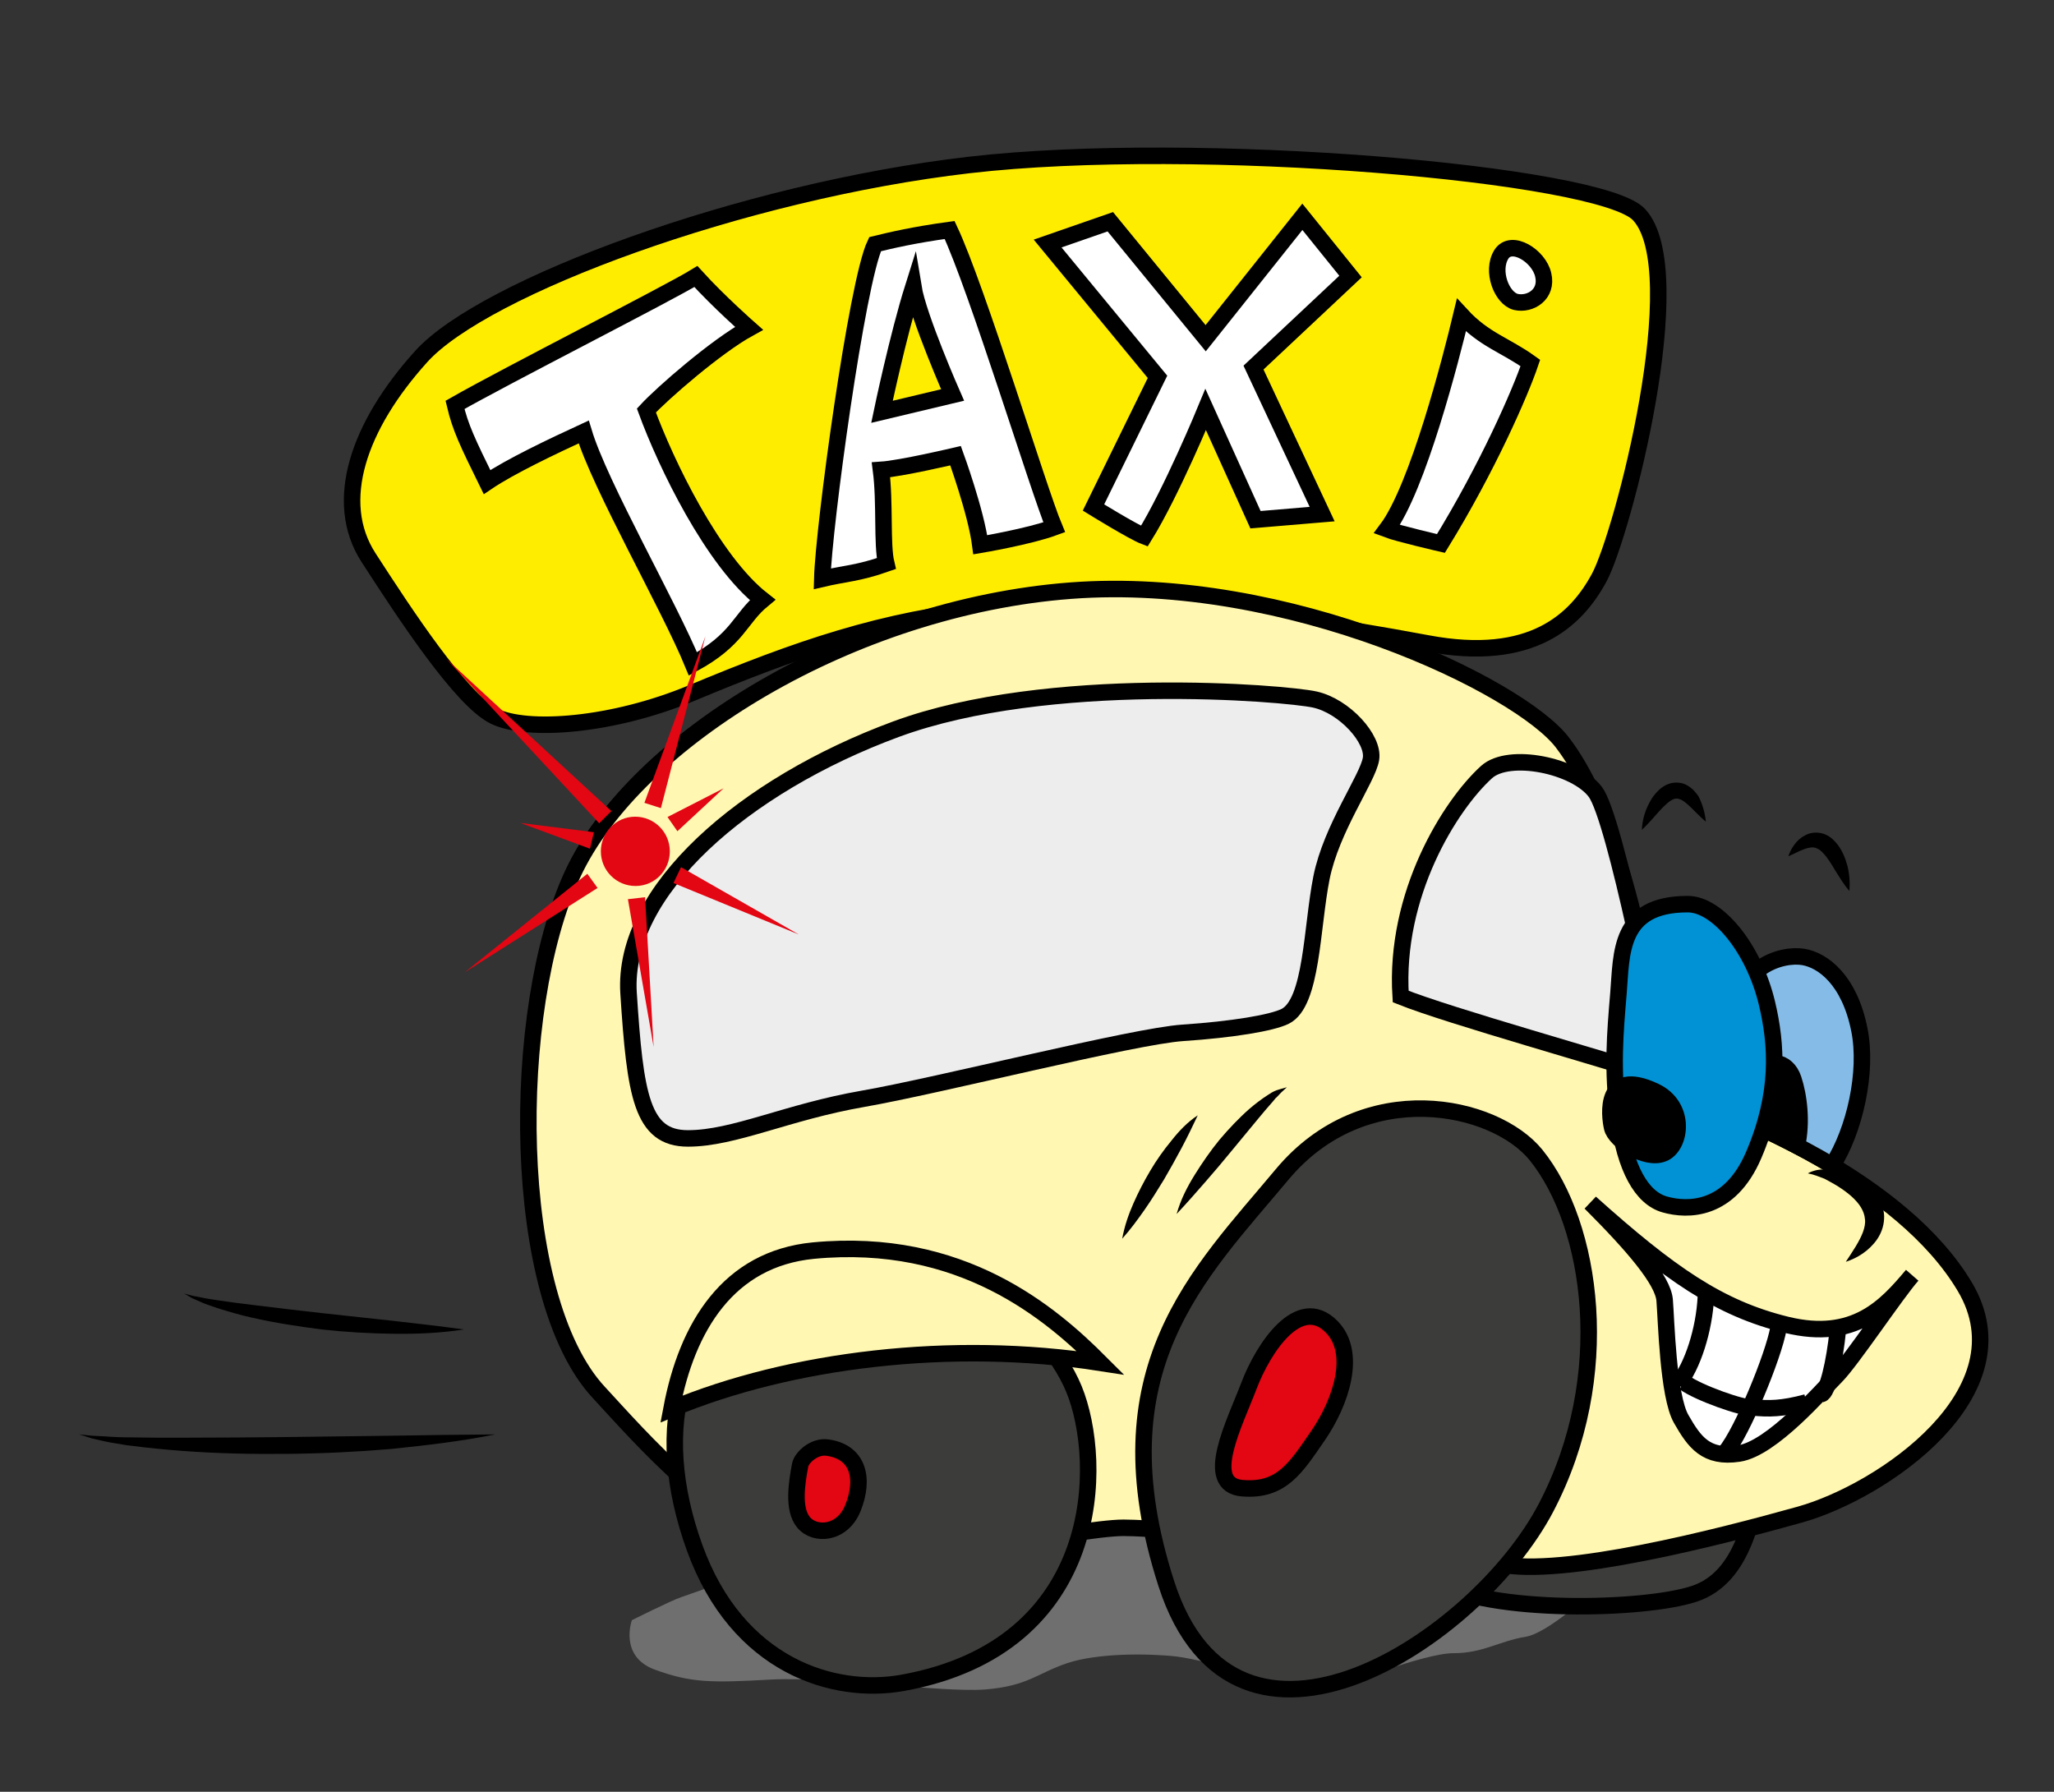
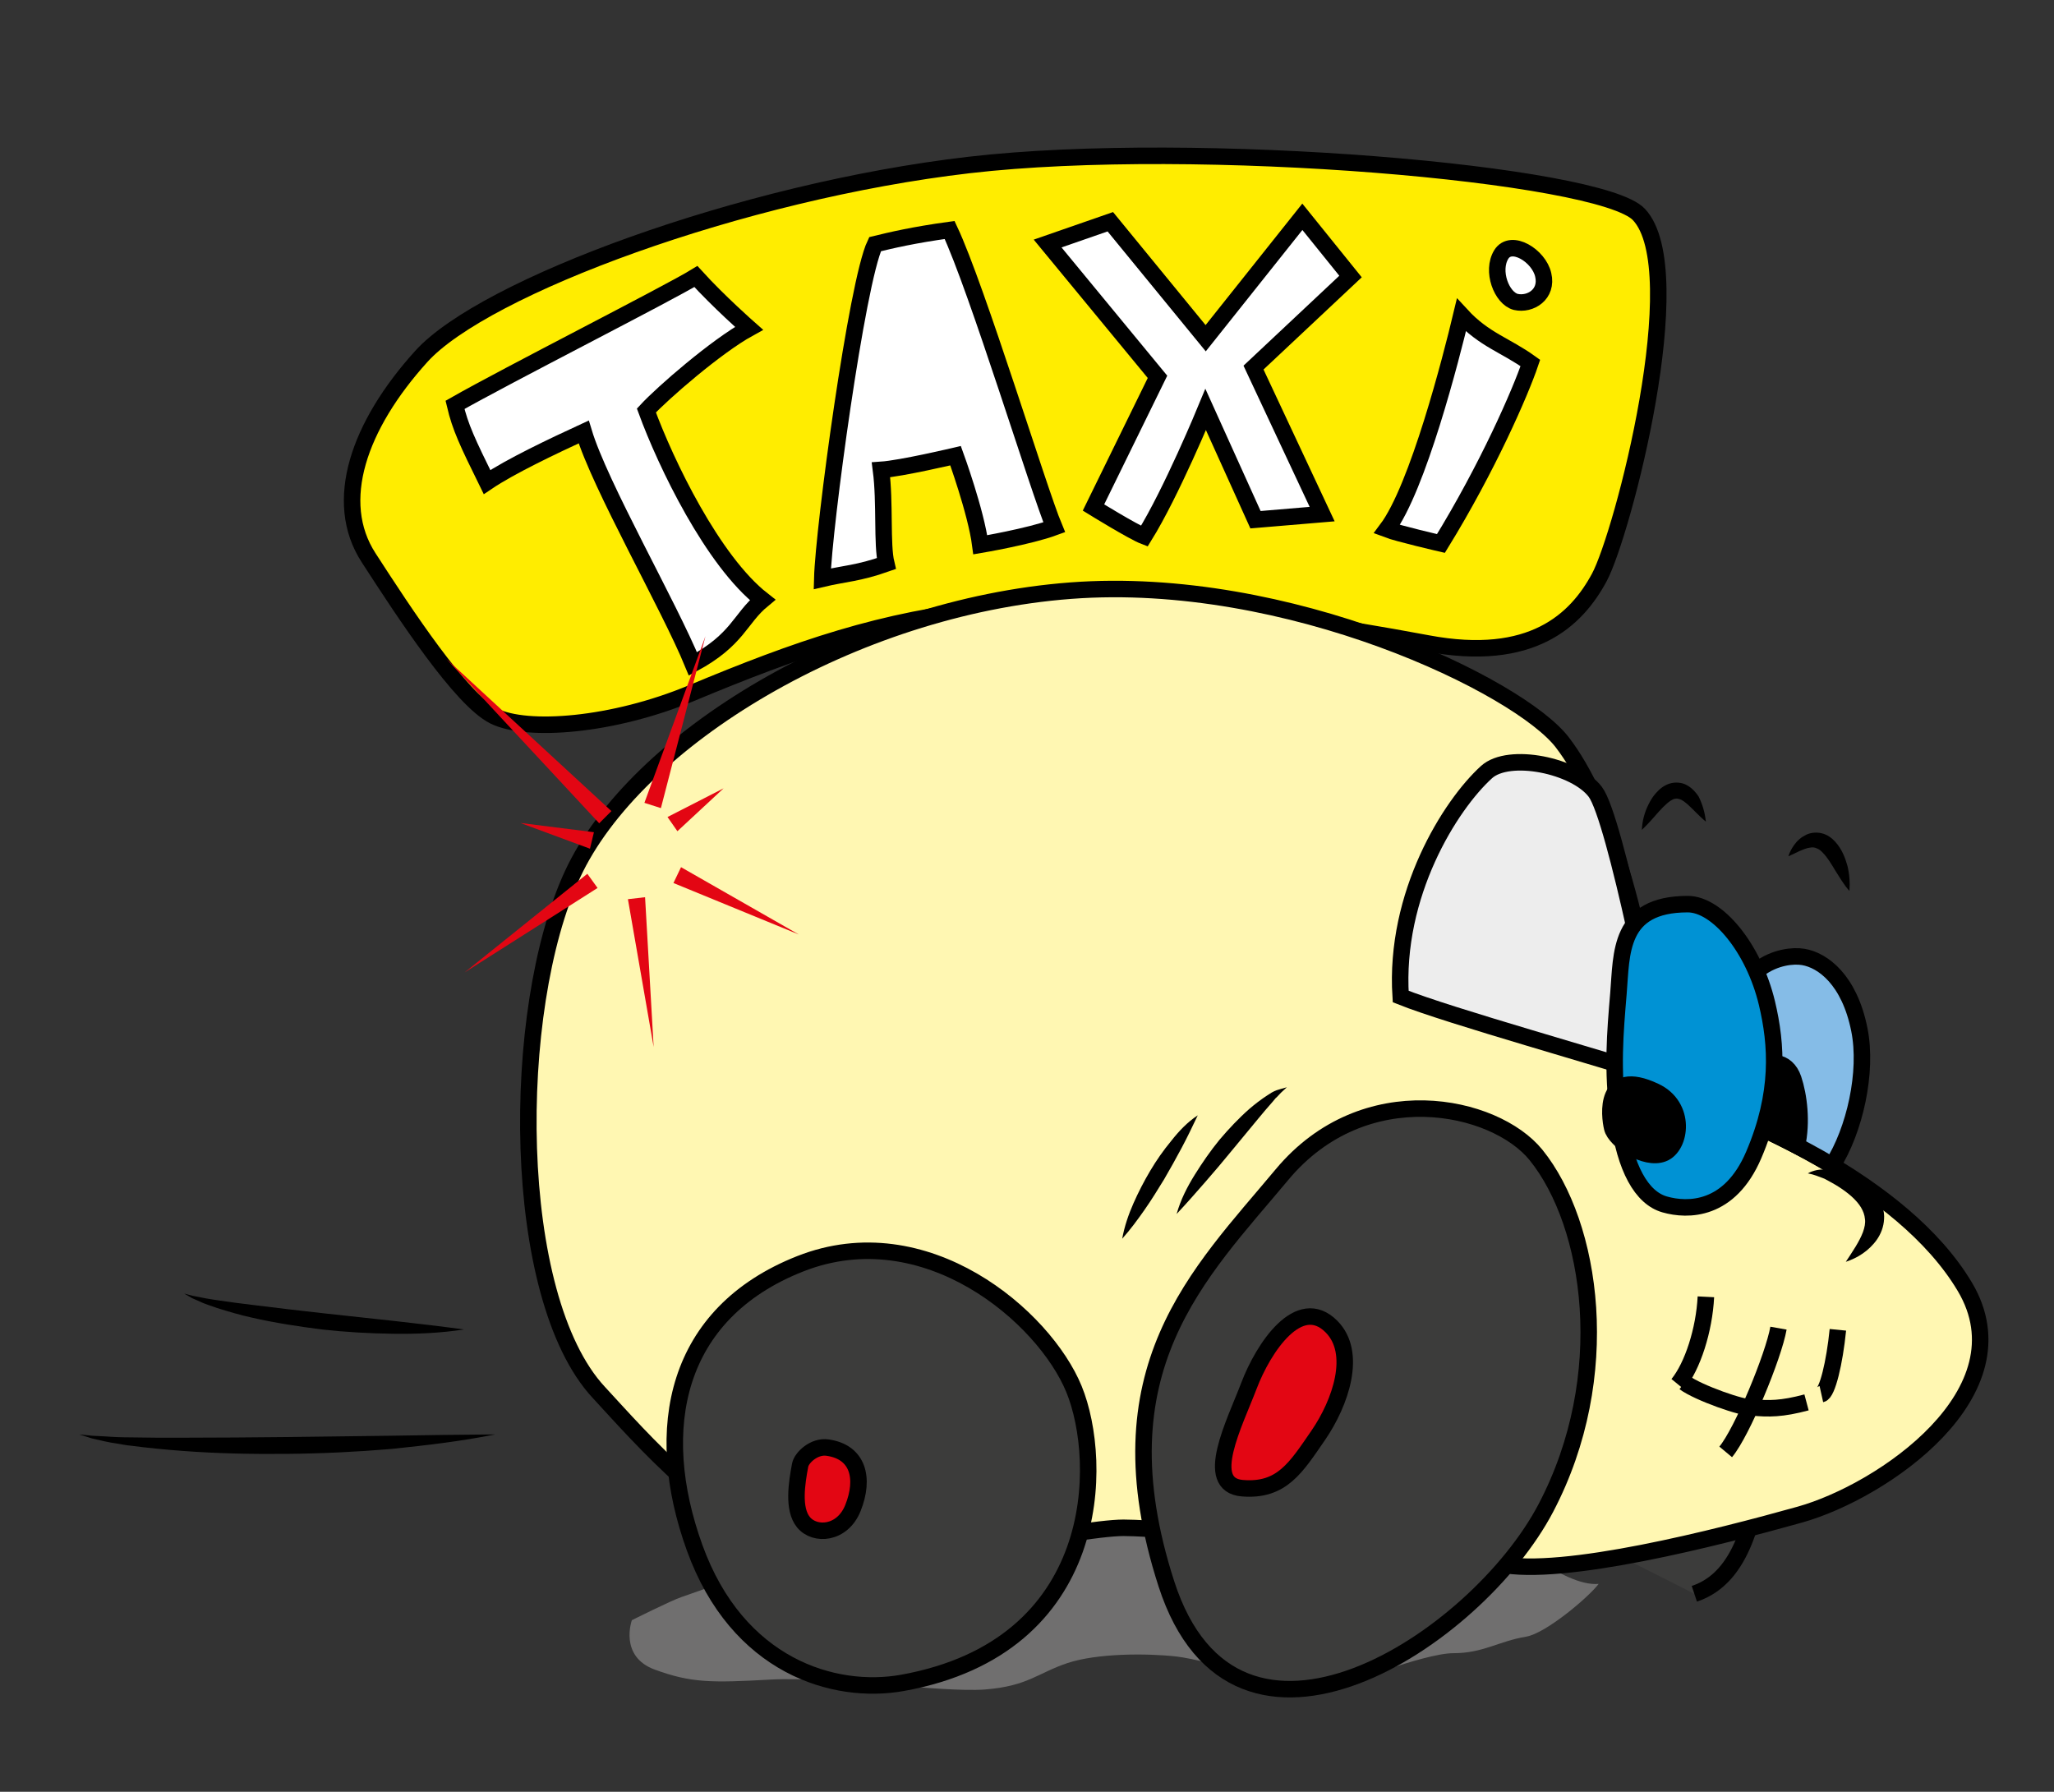
<svg xmlns="http://www.w3.org/2000/svg" version="1.1" x="0px" y="0px" viewBox="0 0 622.5 543" style="enable-background:new 0 0 622.5 543;" xml:space="preserve">
  <rect x="0" y="0" width="622.5" height="543" fill="#333333" stroke="none" />
  <style type="text/css">
	.st0{fill-rule:evenodd;clip-rule:evenodd;fill:#706F6F;}
	.st1{fill-rule:evenodd;clip-rule:evenodd;fill:#3C3C3B;stroke:#000000;stroke-width:5;stroke-miterlimit:10;}
	.st2{fill-rule:evenodd;clip-rule:evenodd;fill:#FFED00;stroke:#000000;stroke-width:5;stroke-miterlimit:10;}
	.st3{fill-rule:evenodd;clip-rule:evenodd;fill:#FFFFFF;stroke:#000000;stroke-width:5;stroke-miterlimit:10;}
	.st4{fill-rule:evenodd;clip-rule:evenodd;fill:none;stroke:#000000;stroke-width:5;stroke-miterlimit:10;}
	.st5{fill-rule:evenodd;clip-rule:evenodd;fill:#FFF7B2;stroke:#000000;stroke-width:5;stroke-miterlimit:10;}
	.st6{fill-rule:evenodd;clip-rule:evenodd;fill:#E30613;stroke:#000000;stroke-width:5;stroke-miterlimit:10;}
	.st7{fill-rule:evenodd;clip-rule:evenodd;fill:#EDEDED;stroke:#000000;stroke-width:5;stroke-miterlimit:10;}
	.st8{fill-rule:evenodd;clip-rule:evenodd;fill:#85BCE7;stroke:#000000;stroke-width:5;stroke-miterlimit:10;}
	.st9{fill-rule:evenodd;clip-rule:evenodd;stroke:#000000;stroke-width:5;stroke-miterlimit:10;}
	.st10{fill-rule:evenodd;clip-rule:evenodd;fill:#0092D4;stroke:#000000;stroke-width:5;stroke-miterlimit:10;}
	.st11{fill:#E30613;}
</style>
  <g id="Auspuffwolke">
    <path d="M150.1,434.7c-10.6,0.1-21.1,0.2-31.6,0.4l-31.5,0.4c-10.5,0.1-21,0.2-31.5,0.2c-2.6,0-5.2,0-7.9,0c-2.6,0-5.2-0.1-7.9-0.1   c-2.6,0-5.3-0.1-7.9-0.3l-3.9-0.2l-3.9-0.4c1.3,0.4,2.5,0.8,3.8,1.2l3.9,0.9c1.3,0.3,2.6,0.5,3.9,0.7c1.3,0.2,2.6,0.5,3.9,0.6   c5.3,0.7,10.5,1.2,15.8,1.6c10.6,0.8,21.1,1,31.7,0.9c10.6-0.1,21.1-0.6,31.7-1.5C129.2,438,139.7,436.8,150.1,434.7z" />
    <path d="M140.6,402.9c-7.2-1-14.3-1.8-21.3-2.6L98.1,398c-7.1-0.8-14.1-1.6-21.2-2.5c-3.5-0.4-7.1-0.9-10.6-1.4   c-1.8-0.3-3.5-0.5-5.3-0.9l-2.6-0.5c-0.9-0.2-1.7-0.5-2.6-0.7c0.8,0.5,1.6,0.9,2.4,1.4l2.5,1.1c0.8,0.4,1.7,0.7,2.5,1   c0.9,0.3,1.7,0.6,2.6,0.9c3.5,1.1,6.9,2.1,10.5,2.9c7,1.6,14.2,2.7,21.3,3.6c7.2,0.8,14.3,1.2,21.5,1.3   C126.2,404.3,133.5,404,140.6,402.9z" />
  </g>
  <g id="Hinteres_Rad_Schatten">
    <path class="st0" d="M462.5,496c-8.4,1.4-13,5-22,5s-34,10-37,11s-38-9-47-10s-24-1-33,2s-12,7-25,8s-47-4-65-3s-24,1-35-3   s-7-15-7-15s12-6,15-7s58-21,72-21s38-8,51-7s120,8,123,8s21,17,32,16C481.5,484,468.5,495,462.5,496z" />
-     <path class="st1" d="M424.5,438c24-6,110,6,110,6c-3,15-6,34-21,39s-62,6.2-79-3.8" />
+     <path class="st1" d="M424.5,438c24-6,110,6,110,6c-3,15-6,34-21,39" />
  </g>
  <g id="Taxischild">
    <path class="st2" d="M496.7,65c-11.6-12.4-134-23-203-15s-147,37-166,58s-27,44-16,61s28,43,38,48s36,3,60-7   c63.3-26.4,105-37,223-15c31.5,5.9,45-7,52-20S512.7,82,496.7,65z" />
    <path class="st3" d="M176.9,130.9c-9.3,4.3-22.2,10.4-29.3,15.2c-5.9-12-8.1-16.6-9.7-23.4c15.4-8.8,64.9-33.9,73-38.9   c6.9,7.6,16.1,15.7,16.1,15.7c-10,5.5-26.2,19.6-31.1,24.9c5.9,16.1,20.1,45.6,35.2,57.4c-6.9,5.7-7.4,12-21.1,19.4   C202.7,183.4,181.8,147.2,176.9,130.9z" />
    <path class="st3" d="M249.2,175.4c0.4-15.5,10.5-89.9,16-101.4c4.9-1.2,11.7-2.8,22.6-4.3c8.3,17.6,27,78.9,31.7,90.1   c-7.6,2.8-22.4,5.3-22.4,5.3c-1.3-10-7.5-27-7.5-27s-16.5,3.9-22.6,4.3c1.3,10,0.2,22.6,1.6,28.4   C260.1,173.8,256,173.8,249.2,175.4z" />
    <path class="st3" d="M331.4,153.8c0,0,12,7.4,15.4,8.7c8.2-13.2,18.6-38.4,18.6-38.4l15.1,33.4l20.2-1.7l-20.8-44.4l29.4-27.6   l-14.6-18.1l-29.3,36.8l-28.9-35.3l-19,6.6l33.3,40.4L331.4,153.8z" />
    <path class="st4" d="M350.8,114.2" />
    <path class="st3" d="M420.3,160.4c3.4,1.3,16.4,4.3,16.4,4.3c14.1-22.9,24.1-45.8,27.1-54.7c-7.5-5.4-14-7-20.9-14.5   C439.8,108.5,429.7,147.9,420.3,160.4z" />
    <path class="st3" d="M455,77.1c-3.1,5,0.1,13.3,4.4,14.4c4.4,1,9.7-2.3,8.3-8.2C466.4,77.5,458,72.3,455,77.1z" />
-     <path class="st2" d="M267.3,124.8l21.4-5.1c0,0-10.4-23.6-11.9-32.8C272.1,101.8,267.3,124.8,267.3,124.8z" />
  </g>
  <g id="Rumpf">
    <path class="st5" d="M181.5,422c12.5,13.5,37,42,62,48s83-7,97-7s95,7,114,11s66-8,91-15s69-37,50-69s-68-52-91-60   c-7-54-18-88-31-105s-83-51-149-46s-132,45-151,86S154.5,393,181.5,422z" />
  </g>
  <g id="Räder">
    <path class="st1" d="M465.5,350c-12.5-15.4-52-24-77,6s-56,59-35,124s94,17,115-23S482.5,371,465.5,350z" />
    <path class="st1" d="M273.5,510c-20.7,3.7-50-5-63-41s-6-71,32-86s74,16,83,38S334.5,499,273.5,510z" />
    <path class="st6" d="M403.5,402c-9.8-9.8-20.6,6.4-25,18c-4.3,11.3-14,30-2,31s16.3-6.3,23-16C406.3,425.1,411.5,410,403.5,402z" />
    <path class="st6" d="M250.8,438.7c9.3,1.3,11.3,9.3,7.7,18.3c-3.2,8-11.6,8.5-15,4.3c-3.3-4-2-12-1-17.3   C242.9,441.8,246.7,438.1,250.8,438.7z" />
-     <path class="st5" d="M333.5,413c-15-15-42-38.3-87-34c-25.7,2.5-38.3,23-43,48C239.5,412,288.5,406,333.5,413z" />
  </g>
  <g id="Scheiben">
    <path class="st7" d="M504.5,327c-2-13-15-79-21-87s-26.2-12.2-33-6c-11,10-28,37-26,68C439.5,308,486.5,321,504.5,327z" />
-     <path class="st7" d="M389.5,308c8.2-4.1,8-27,11-42c3-15,14-30,15-36s-8-16-17-18s-81-8-127,9s-83,49-81,80s4,44,18,44s30-8,53-12   s82-19,97-20S385.5,310,389.5,308z" />
  </g>
  <g id="Augen_Mund">
    <path class="st8" d="M523.5,337.3c-0.4-6.1-0.4-13.2,0-21.3c1-24,17-27,23-26s14,7,17,22c2.6,12.8-1.4,30.6-8.2,41.2   C544.5,346.8,533.4,341.5,523.5,337.3z" />
    <path class="st9" d="M529.5,339.9c0-5,2-10.9,4-14.9c2-4,8-4,10,2c1.7,5.1,2.7,13,1.1,20.2C539.4,344.5,534.4,342.1,529.5,339.9z" />
    <path class="st10" d="M511.5,274c9,0,20,13.3,24,30c3,12.6,4,27.3-4,46c-7.3,17.1-20,17-27,15s-12-11-14-26s-1-26,0-38   S490.5,274,511.5,274z" />
    <path class="st9" d="M501.5,330.7c9.7,4.5,8,16.8,2.5,18.9c-5.4,2.1-14.5-4-15.4-7.8C487.7,338.1,486,323.4,501.5,330.7z" />
    <g>
      <path d="M547.9,355.6c0.8-0.5,1.8-0.8,2.7-1c1-0.2,2-0.2,2.9-0.2c2,0.1,3.9,0.4,5.8,1c1.9,0.6,3.7,1.5,5.4,2.7    c1.7,1.2,3.3,2.7,4.5,4.6l0.4,0.7l0.4,0.8c0.3,0.5,0.4,1.1,0.6,1.7c0.3,1.1,0.5,2.4,0.4,3.5c-0.1,2.4-1,4.6-2.2,6.3    c-1.2,1.7-2.7,3.1-4.3,4.2c-1.6,1.1-3.3,1.9-5.1,2.5c2.1-3.2,4.1-6.1,5.2-9c0.5-1.4,0.8-2.8,0.6-4c-0.1-1.2-0.5-2.3-1.2-3.5    c-1.4-2.3-3.9-4.4-6.7-6.2c-1.4-0.9-2.9-1.7-4.4-2.5C551.3,356.6,549.7,355.9,547.9,355.6z" />
    </g>
    <g>
      <path d="M560.5,270c-1.8-2-3-4.2-4.3-6.2c-1.2-2-2.4-4-3.7-5.3c-0.6-0.7-1.3-1.2-1.9-1.4c-0.6-0.3-1.3-0.4-2.2-0.2    c-0.9,0.1-2,0.6-3,1c-1.1,0.5-2.2,1.1-3.4,1.6c0.4-1.3,1-2.4,1.8-3.5c0.8-1.1,1.8-2.1,3.2-2.8c1.3-0.8,3.2-1.1,5-0.7    c1.8,0.4,3.2,1.5,4.2,2.6c2,2.2,3,4.8,3.7,7.3C560.5,264.9,560.7,267.4,560.5,270z" />
    </g>
    <g>
      <path d="M517,249c-2.1-1.7-3.8-3.7-5.5-5.2c-0.8-0.7-1.7-1.4-2.4-1.6c-0.4-0.1-0.7-0.2-0.9-0.2c-0.3,0-0.5,0.1-0.8,0.1    c-0.6,0.2-1.4,0.7-2.2,1.4c-0.8,0.7-1.6,1.5-2.4,2.4c-1.6,1.8-3.2,3.7-5.2,5.6c0.1-2.7,0.8-5.3,2-7.7c0.6-1.2,1.3-2.4,2.3-3.5    c1-1.1,2.2-2.2,4-2.8c0.9-0.3,1.9-0.4,2.9-0.3c1,0.1,1.9,0.4,2.7,0.9c1.5,0.9,2.5,2.1,3.3,3.3C516,243.8,516.7,246.3,517,249z" />
    </g>
-     <path class="st3" d="M579.5,386.5c-8,9.5-17.5,20-38,15S506,386,482,364.5c13,13,22,23.5,22.5,29.5s1,29,5,36s7.5,12,17.5,10.5   s25-19,29.5-23.5S575,391.5,579.5,386.5z" />
    <path class="st4" d="M557,403c-1,10-3.2,19.1-5,19.5" />
    <path class="st4" d="M539,402.5c-1.5,8.5-11,31.5-16,37.5" />
    <path class="st4" d="M508.5,419.5c4.5-5.5,8-16.5,8.5-26.5" />
    <path class="st4" d="M547.5,425c-7.5,2-11.5,2-16.5,1.5c-2.5,0.5-16.5-4.5-20.5-7.5" />
    <g>
      <path d="M390,329.5c-0.8,0.8-1.6,1.4-2.3,2.2c-0.4,0.4-0.7,0.8-1.1,1.1l-1,1.2c-1.4,1.6-2.8,3.2-4.1,4.8l-8.1,9.8    c-2.7,3.3-5.4,6.5-8.2,9.7c-2.8,3.2-5.6,6.4-8.6,9.6c1.2-4.3,3.2-8.2,5.5-11.9c2.3-3.7,4.8-7.3,7.5-10.6c2.8-3.3,5.8-6.5,9.1-9.4    c0.8-0.7,1.7-1.4,2.6-2.1c0.9-0.7,1.8-1.3,2.7-1.9l1.4-0.9c0.5-0.3,1-0.5,1.5-0.7C387.8,330.1,388.9,329.8,390,329.5z" />
    </g>
    <g>
      <path d="M363,338c-1.6,3.4-3.2,6.7-4.9,9.9c-1.7,3.2-3.5,6.4-5.3,9.5c-1.9,3.1-3.8,6.2-5.9,9.2c-2.1,3-4.3,6-6.8,8.8    c0.7-3.8,1.9-7.3,3.4-10.7c1.5-3.4,3.2-6.7,5.1-9.9c1.9-3.2,4-6.2,6.4-9.1C357.2,342.9,359.8,340.1,363,338z" />
    </g>
  </g>
  <g id="Punkte">
-     <path class="st11" d="M182.1,258c0,5.8,4.7,10.5,10.5,10.5S203,263.8,203,258c0-5.8-4.7-10.5-10.5-10.5S182.1,252.3,182.1,258z" />
-   </g>
+     </g>
  <g id="Strahlen">
    <g>
      <g>
        <polygon class="st11" points="202.3,247.6 219.3,238.9 205.3,251.9    " />
      </g>
      <g>
        <polygon class="st11" points="178.8,257.2 157.7,249.4 180,252.2    " />
      </g>
      <g>
        <polygon class="st11" points="181.1,269.1 140.8,294.7 178,264.8    " />
      </g>
      <g>
        <polygon class="st11" points="195.5,271.9 198.1,317.3 190.3,272.5    " />
      </g>
      <g>
        <polygon class="st11" points="206.4,262.8 242.1,283.2 204.1,267.6    " />
      </g>
      <g>
        <polygon class="st11" points="195.3,243.3 213.8,192.8 200.3,244.9    " />
      </g>
      <g>
        <polygon class="st11" points="181.6,249.5 135.2,199.6 185.3,245.8    " />
      </g>
    </g>
  </g>
</svg>